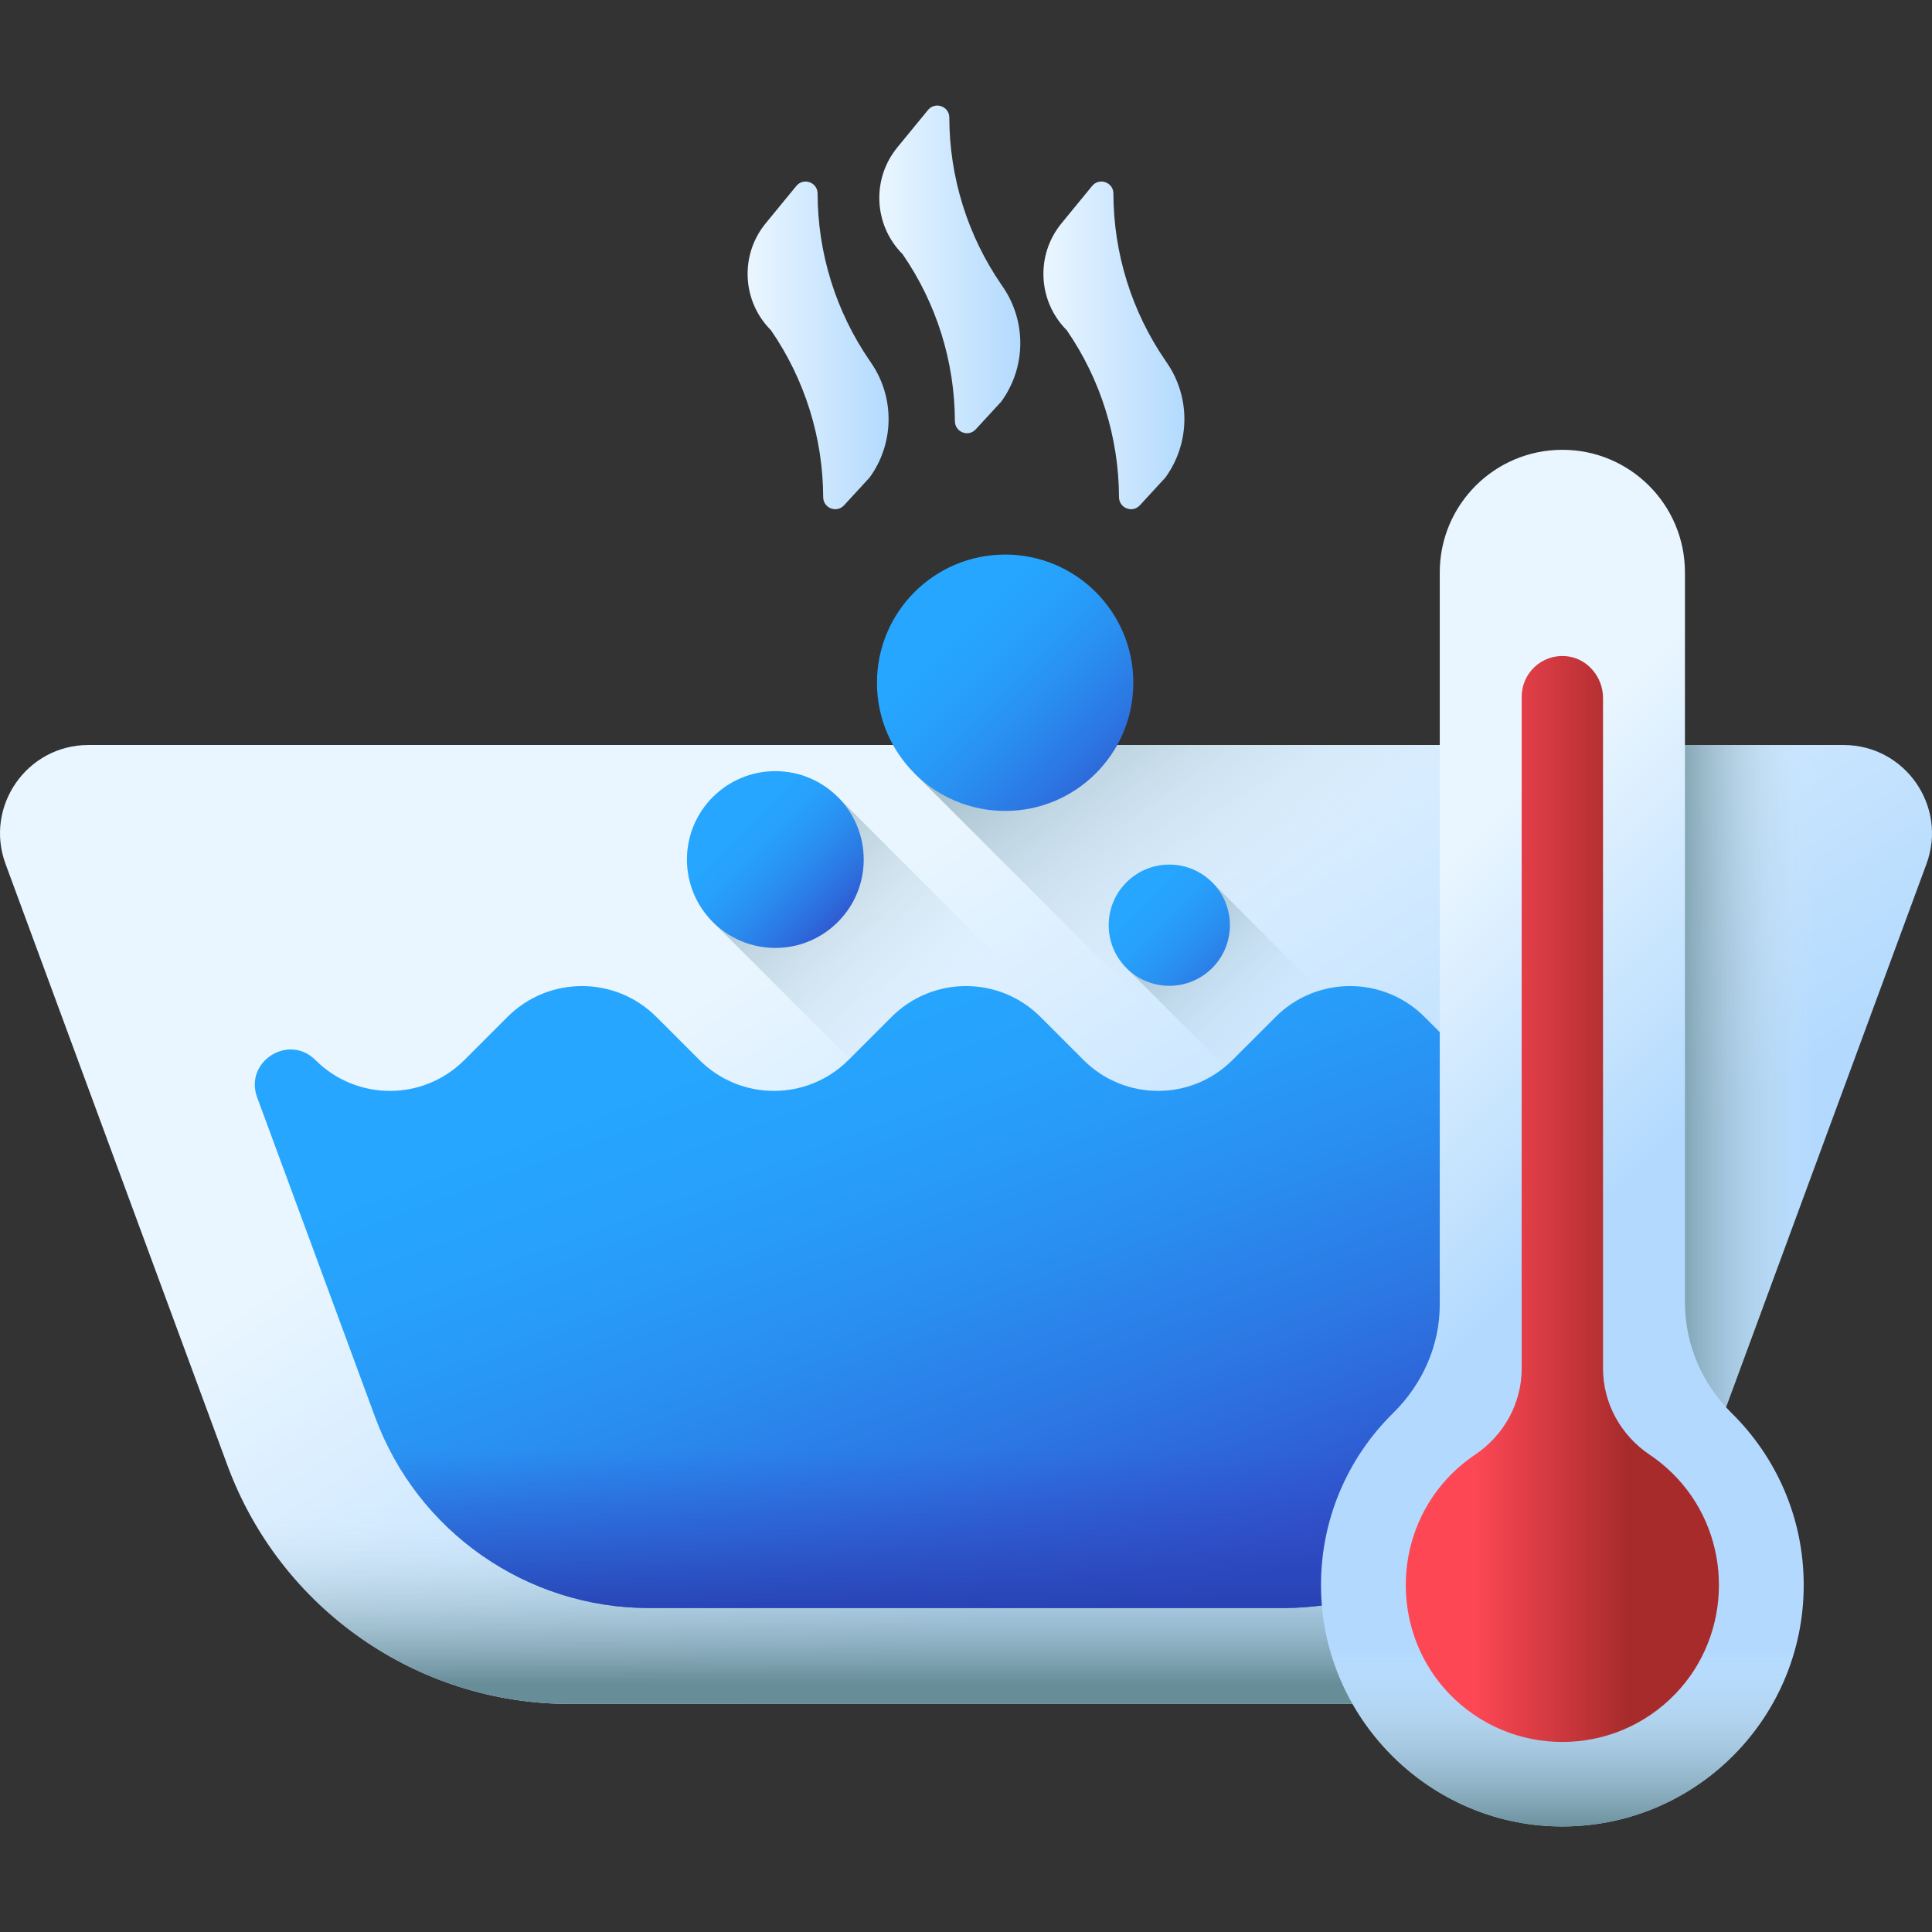
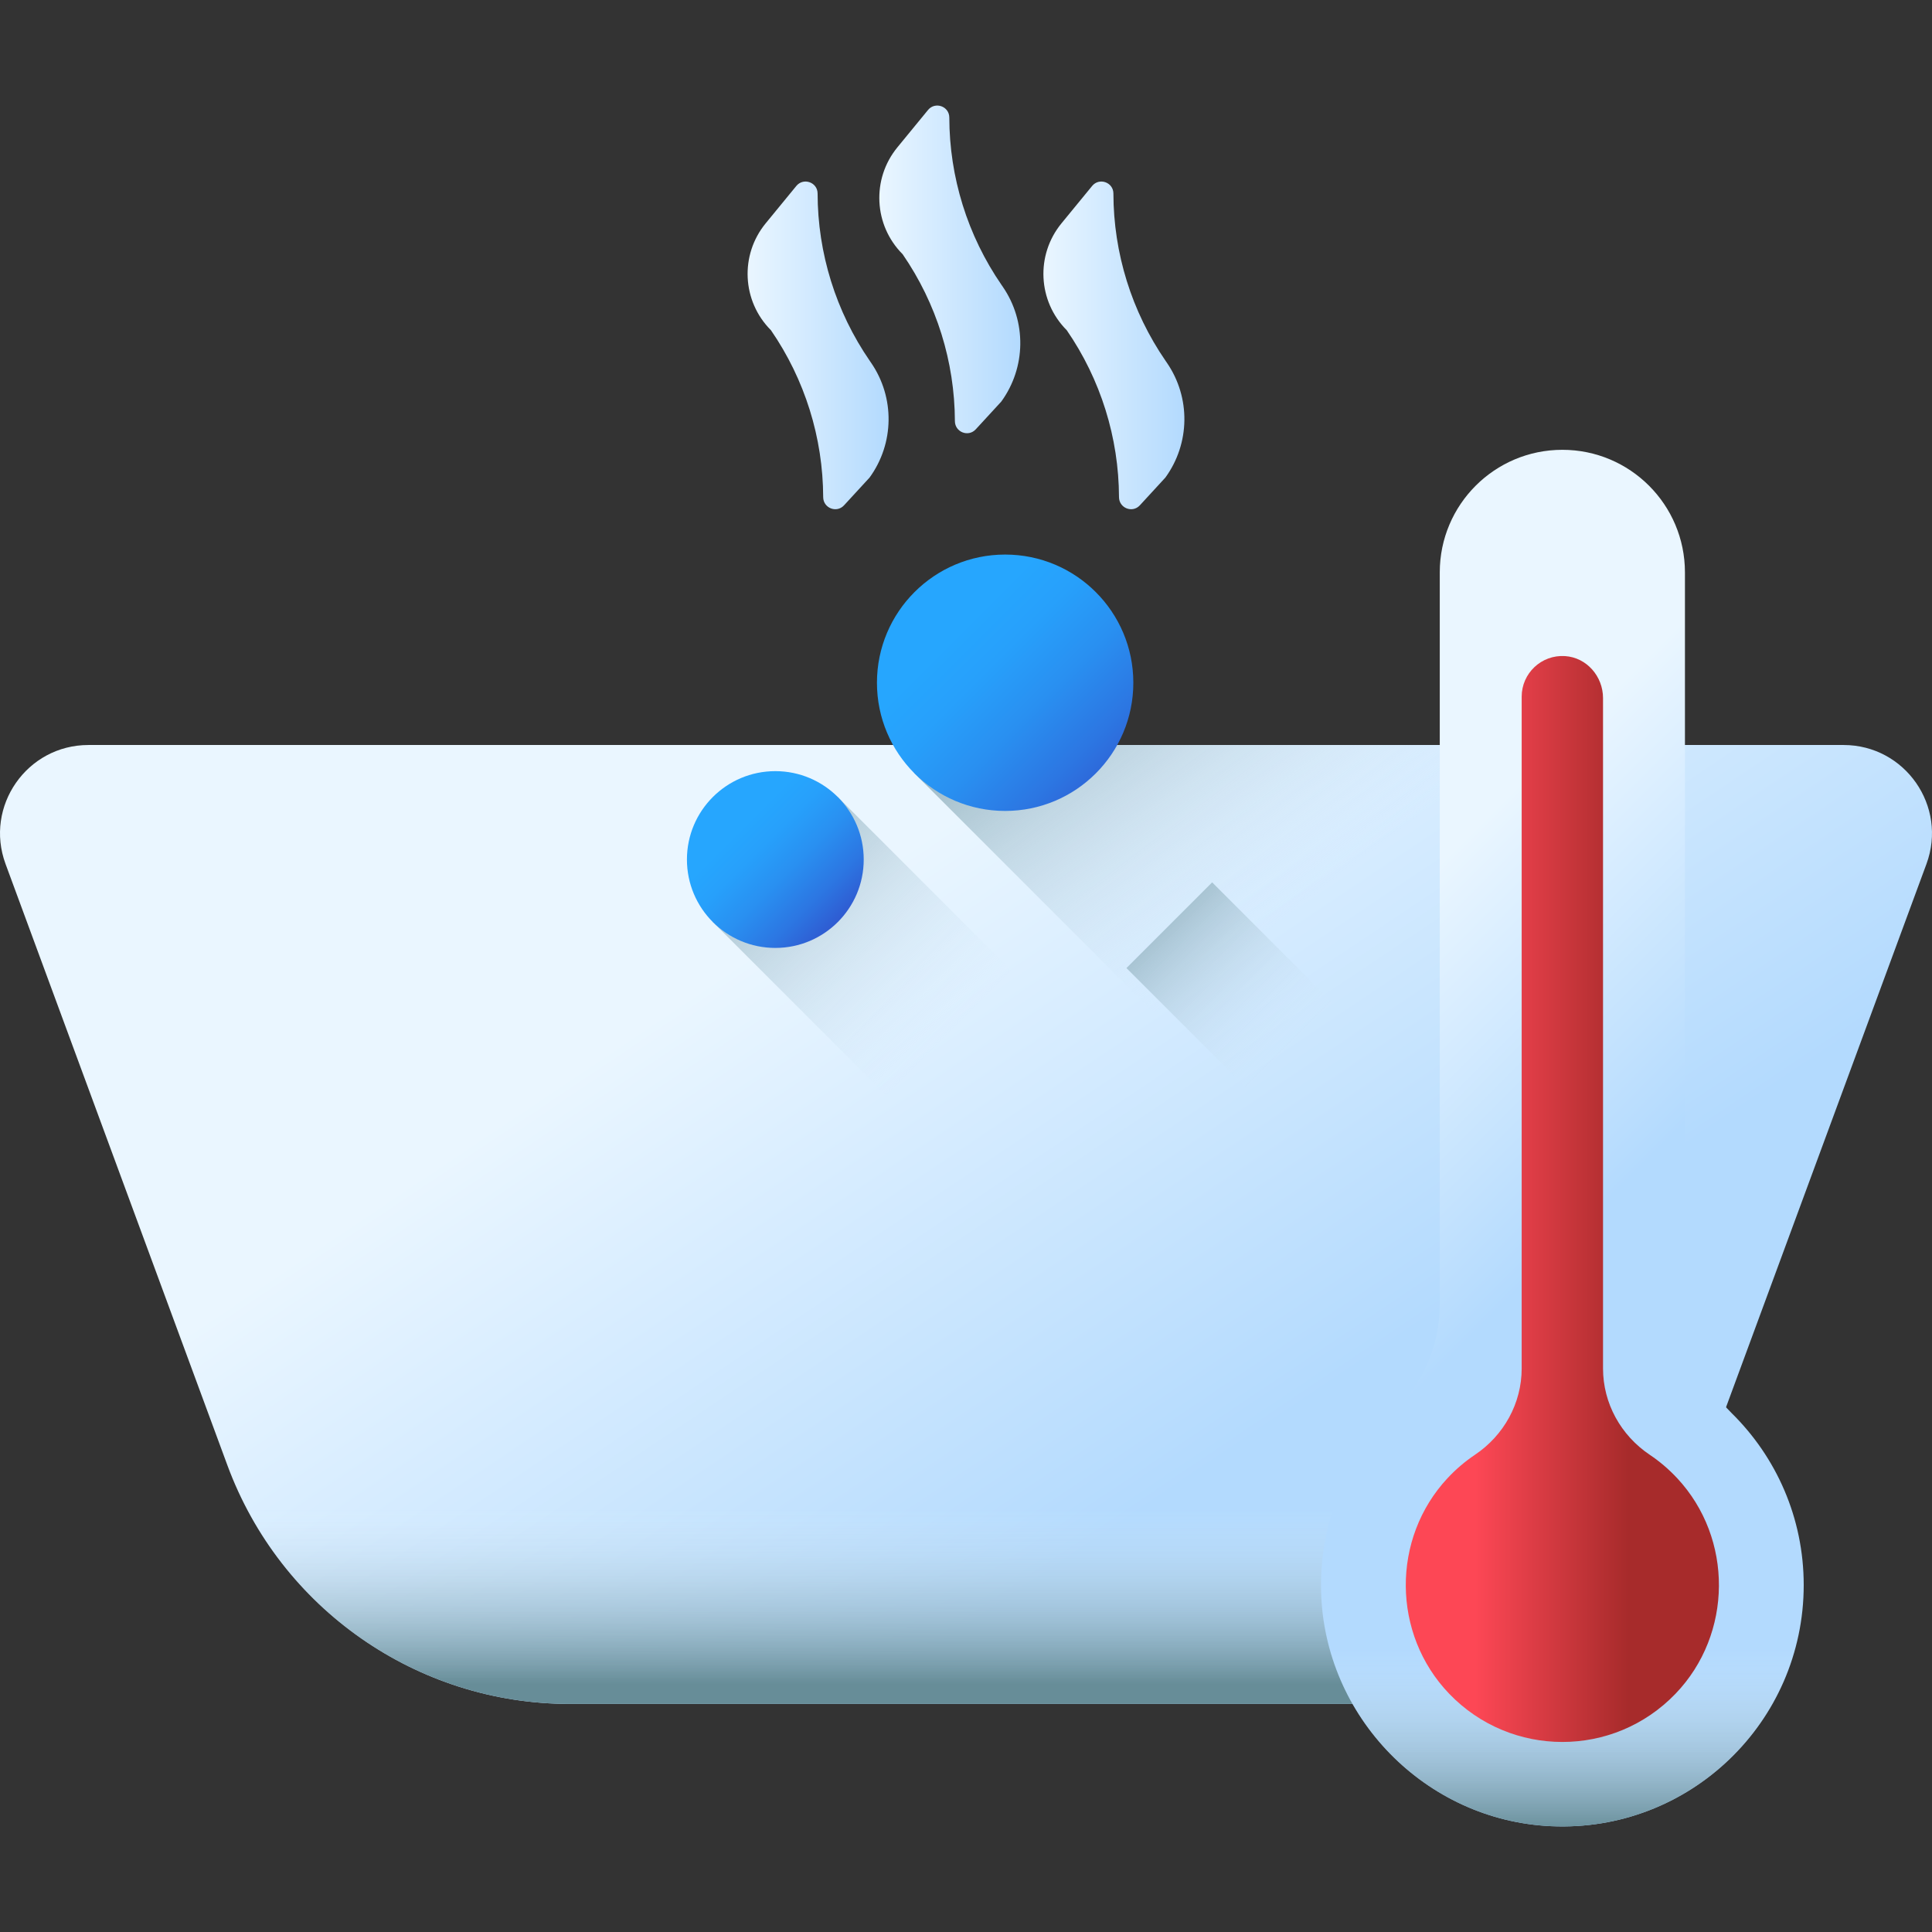
<svg xmlns="http://www.w3.org/2000/svg" xmlns:xlink="http://www.w3.org/1999/xlink" id="Capa_1" enable-background="new 0 0 510 510" height="512" viewBox="0 0 510 510" width="512">
  <rect x="0" y="0" width="510" height="510" fill="#333333" stroke="none" />
  <linearGradient id="lg1">
    <stop offset="0" stop-color="#eaf6ff" />
    <stop offset="1" stop-color="#b3dafe" />
  </linearGradient>
  <linearGradient id="SVGID_1_" gradientUnits="userSpaceOnUse" x1="197.349" x2="234.565" xlink:href="#lg1" y1="91.172" y2="91.172" />
  <linearGradient id="SVGID_00000014632295300305346700000006329143930328575133_" gradientUnits="userSpaceOnUse" x1="232.117" x2="269.334" xlink:href="#lg1" y1="71.113" y2="71.113" />
  <linearGradient id="SVGID_00000038384988168106610060000014827266501086318998_" gradientUnits="userSpaceOnUse" x1="275.435" x2="312.651" xlink:href="#lg1" y1="91.172" y2="91.172" />
  <linearGradient id="SVGID_00000003827020692854595440000006523421410880647100_" gradientUnits="userSpaceOnUse" x1="234.607" x2="335.102" xlink:href="#lg1" y1="227.05" y2="377.042" />
  <linearGradient id="lg2">
    <stop offset="0" stop-color="#d8ecfe" stop-opacity="0" />
    <stop offset="1" stop-color="#678d98" />
  </linearGradient>
  <linearGradient id="SVGID_00000182526017487731776040000014768296783409732249_" gradientUnits="userSpaceOnUse" x1="378.786" x2="307.786" xlink:href="#lg2" y1="212.221" y2="118.721" />
  <linearGradient id="SVGID_00000081617986023451812670000002549828602703860122_" gradientUnits="userSpaceOnUse" x1="478.5" x2="438.488" xlink:href="#lg2" y1="304" y2="304" />
  <linearGradient id="SVGID_00000168838563927704246570000005660973460220989606_" gradientUnits="userSpaceOnUse" x1="340.84" x2="291.045" xlink:href="#lg2" y1="276.403" y2="226.608" />
  <linearGradient id="SVGID_00000003081415680418563150000002756357084032829320_" gradientUnits="userSpaceOnUse" x1="250.75" x2="179.426" xlink:href="#lg2" y1="272.979" y2="201.655" />
  <linearGradient id="SVGID_00000023972492915193455420000002903724671232878236_" gradientUnits="userSpaceOnUse" x1="255" x2="255" xlink:href="#lg2" y1="398.427" y2="444.505" />
  <linearGradient id="lg3">
    <stop offset="0" stop-color="#26a6fe" />
    <stop offset=".185" stop-color="#27a0fb" />
    <stop offset=".42" stop-color="#2990f1" />
    <stop offset=".682" stop-color="#2c76e2" />
    <stop offset=".961" stop-color="#3052cc" />
    <stop offset="1" stop-color="#314dc9" />
  </linearGradient>
  <linearGradient id="SVGID_00000121252102144831940400000015973150272750836146_" gradientUnits="userSpaceOnUse" x1="244.755" x2="307.421" xlink:href="#lg3" y1="259.62" y2="426.953" />
  <linearGradient id="SVGID_00000050622428619842387780000009843237585112813734_" gradientUnits="userSpaceOnUse" x1="255" x2="255" y1="382.896" y2="428.308">
    <stop offset="0" stop-color="#314dc9" stop-opacity="0" />
    <stop offset=".491" stop-color="#2d48bf" stop-opacity=".491" />
    <stop offset="1" stop-color="#2740b0" />
  </linearGradient>
  <linearGradient id="SVGID_00000101815958888039750720000007576756543612156053_" gradientUnits="userSpaceOnUse" x1="196" x2="224.26" xlink:href="#lg3" y1="218.229" y2="246.489" />
  <linearGradient id="SVGID_00000041992413989328526050000003764738300955976851_" gradientUnits="userSpaceOnUse" x1="301.833" x2="331.983" xlink:href="#lg3" y1="237.396" y2="267.546" />
  <linearGradient id="SVGID_00000088103049289298429490000014660260979556504250_" gradientUnits="userSpaceOnUse" x1="252.417" x2="299.671" xlink:href="#lg3" y1="167.313" y2="214.567" />
  <linearGradient id="SVGID_00000054235329366161454970000016754639448735792295_" gradientUnits="userSpaceOnUse" x1="356.617" x2="423.577" xlink:href="#lg1" y1="251.069" y2="318.029" />
  <linearGradient id="SVGID_00000088825110726301088740000009279467616173897908_" gradientUnits="userSpaceOnUse" x1="412.425" x2="412.425" xlink:href="#lg2" y1="435.161" y2="483.527" />
  <linearGradient id="SVGID_00000025419962713262402990000012213057274006223798_" gradientUnits="userSpaceOnUse" x1="389.42" x2="429.853" y1="316.502" y2="316.502">
    <stop offset="0" stop-color="#fd4755" />
    <stop offset="1" stop-color="#a72b2b" />
  </linearGradient>
  <g>
    <g>
      <path d="m229.934 95.742-.318-.462c-8.997-13.06-13.764-28.482-13.791-44.193-.005-2.972-3.735-4.295-5.619-1.997l-8.088 9.865c-6.858 8.365-6.256 20.568 1.393 28.217 8.965 13.014 13.735 28.381 13.791 44.051.01 2.9 3.541 4.302 5.505 2.168l6.736-7.324c6.55-9.003 6.707-21.158.391-30.325z" fill="url(#SVGID_1_)" />
      <path d="m264.702 75.683-.318-.462c-8.997-13.06-13.764-28.482-13.791-44.193-.005-2.972-3.735-4.295-5.619-1.997l-8.088 9.865c-6.858 8.365-6.256 20.568 1.393 28.217 8.965 13.014 13.735 28.381 13.791 44.051.01 2.9 3.541 4.302 5.504 2.168l6.736-7.324c6.551-9.003 6.708-21.158.392-30.325z" fill="url(#SVGID_00000014632295300305346700000006329143930328575133_)" />
      <path d="m308.02 95.742-.318-.462c-8.997-13.06-13.764-28.482-13.791-44.193-.005-2.972-3.735-4.295-5.619-1.997l-8.088 9.865c-6.859 8.365-6.256 20.568 1.393 28.217 8.965 13.014 13.735 28.381 13.791 44.051.01 2.9 3.541 4.302 5.504 2.168l6.736-7.324c6.55-9.003 6.707-21.158.392-30.325z" fill="url(#SVGID_00000038384988168106610060000014827266501086318998_)" />
    </g>
    <g>
      <path d="m359.572 449.797h-209.144c-40.355 0-76.436-25.146-90.404-63.007l-58.561-158.724c-5.62-15.232 5.651-31.404 21.887-31.404h463.3c16.236 0 27.507 16.172 21.887 31.404l-58.561 158.725c-13.969 37.86-50.049 63.006-90.404 63.006z" fill="url(#SVGID_00000003827020692854595440000006523421410880647100_)" />
      <path d="m486.65 196.662h-245.244v7.495l200.056 200.056c3.37-5.437 6.24-11.257 8.514-17.422l58.561-158.725c5.62-15.232-5.651-31.404-21.887-31.404z" fill="url(#SVGID_00000182526017487731776040000014768296783409732249_)" />
-       <path d="m486.65 196.662h-50.069v214.677c5.54-7.366 10.092-15.596 13.395-24.548l58.561-158.725c5.62-15.232-5.651-31.404-21.887-31.404z" fill="url(#SVGID_00000081617986023451812670000002549828602703860122_)" />
      <path d="m319.98 232.916-22.627 22.627 145.809 145.809c2.639-4.606 4.933-9.464 6.814-14.562l6.436-17.444z" fill="url(#SVGID_00000168838563927704246570000005660973460220989606_)" />
      <path d="m429.978 419.209-208.812-208.812-32.998 32.998 201.554 201.555c15.393-5.075 29.238-13.954 40.256-25.741z" fill="url(#SVGID_00000003081415680418563150000002756357084032829320_)" />
      <path d="m38.864 329.439 21.16 57.351c13.969 37.86 50.049 63.007 90.404 63.007h209.143c40.355 0 76.436-25.146 90.404-63.007l21.16-57.351z" fill="url(#SVGID_00000023972492915193455420000002903724671232878236_)" />
-       <path d="m426.729 279.829c-10.853 10.853-28.449 10.853-39.301 0l-11.391-11.391c-10.853-10.853-28.449-10.853-39.301 0l-11.391 11.392c-10.853 10.853-28.448 10.853-39.301 0l-11.392-11.392c-10.853-10.853-28.448-10.853-39.301 0l-11.391 11.392c-10.853 10.853-28.448 10.853-39.301 0l-11.392-11.392c-10.853-10.853-28.448-10.853-39.301 0l-11.391 11.392c-10.853 10.853-28.448 10.853-39.301 0-7.094-7.094-18.863.44-15.39 9.852l31.138 84.397c11.175 30.288 40.039 50.405 72.323 50.405h167.315c32.284 0 61.149-20.117 72.323-50.405l31.138-84.397c3.471-9.413-8.298-16.947-15.392-9.853z" fill="url(#SVGID_00000121252102144831940400000015973150272750836146_)" />
-       <path d="m82.55 329.439 16.47 44.639c11.175 30.288 40.039 50.405 72.323 50.405h167.315c32.284 0 61.149-20.117 72.323-50.405l16.47-44.639z" fill="url(#SVGID_00000050622428619842387780000009843237585112813734_)" />
      <circle cx="204.667" cy="226.896" fill="url(#SVGID_00000101815958888039750720000007576756543612156053_)" r="23.333" />
-       <circle cx="308.667" cy="244.229" fill="url(#SVGID_00000041992413989328526050000003764738300955976851_)" r="16" />
      <circle cx="265.333" cy="180.229" fill="url(#SVGID_00000088103049289298429490000014660260979556504250_)" r="33.839" />
    </g>
    <g>
      <path d="m444.784 343.805v-192.706c0-17.872-14.488-32.361-32.361-32.361-17.872 0-32.361 14.488-32.361 32.361v193.264c0 10.829-4.577 21.047-12.3 28.638-12.129 11.92-19.508 28.654-19.03 47.113.859 33.163 27.539 60.427 60.678 61.953 36.558 1.684 66.726-27.456 66.726-63.643 0-17.765-7.275-33.825-19.006-45.377-7.848-7.73-12.346-18.228-12.346-29.242z" fill="url(#SVGID_00000054235329366161454970000016754639448735792295_)" />
      <path d="m348.732 420.113c.859 33.163 27.539 60.427 60.678 61.953 36.558 1.684 66.726-27.456 66.726-63.643 0-1.389-.06-2.764-.148-4.131h-127.127c-.123 1.92-.18 3.859-.129 5.821z" fill="url(#SVGID_00000088825110726301088740000009279467616173897908_)" />
      <path d="m442.709 390.179c-2.216-2.372-4.639-4.422-7.214-6.15-7.63-5.122-12.335-13.589-12.335-22.779v-176.976c0-5.719-4.315-10.712-10.022-11.082-6.254-.405-11.453 4.548-11.453 10.714v177.344c0 9.189-4.704 17.657-12.334 22.778-2.577 1.73-5.003 3.781-7.22 6.156-14.88 15.938-14.692 41.195.415 56.918 16.317 16.982 43.447 16.979 59.76-.008 15.103-15.727 15.285-40.981.403-56.915z" fill="url(#SVGID_00000025419962713262402990000012213057274006223798_)" />
    </g>
  </g>
</svg>